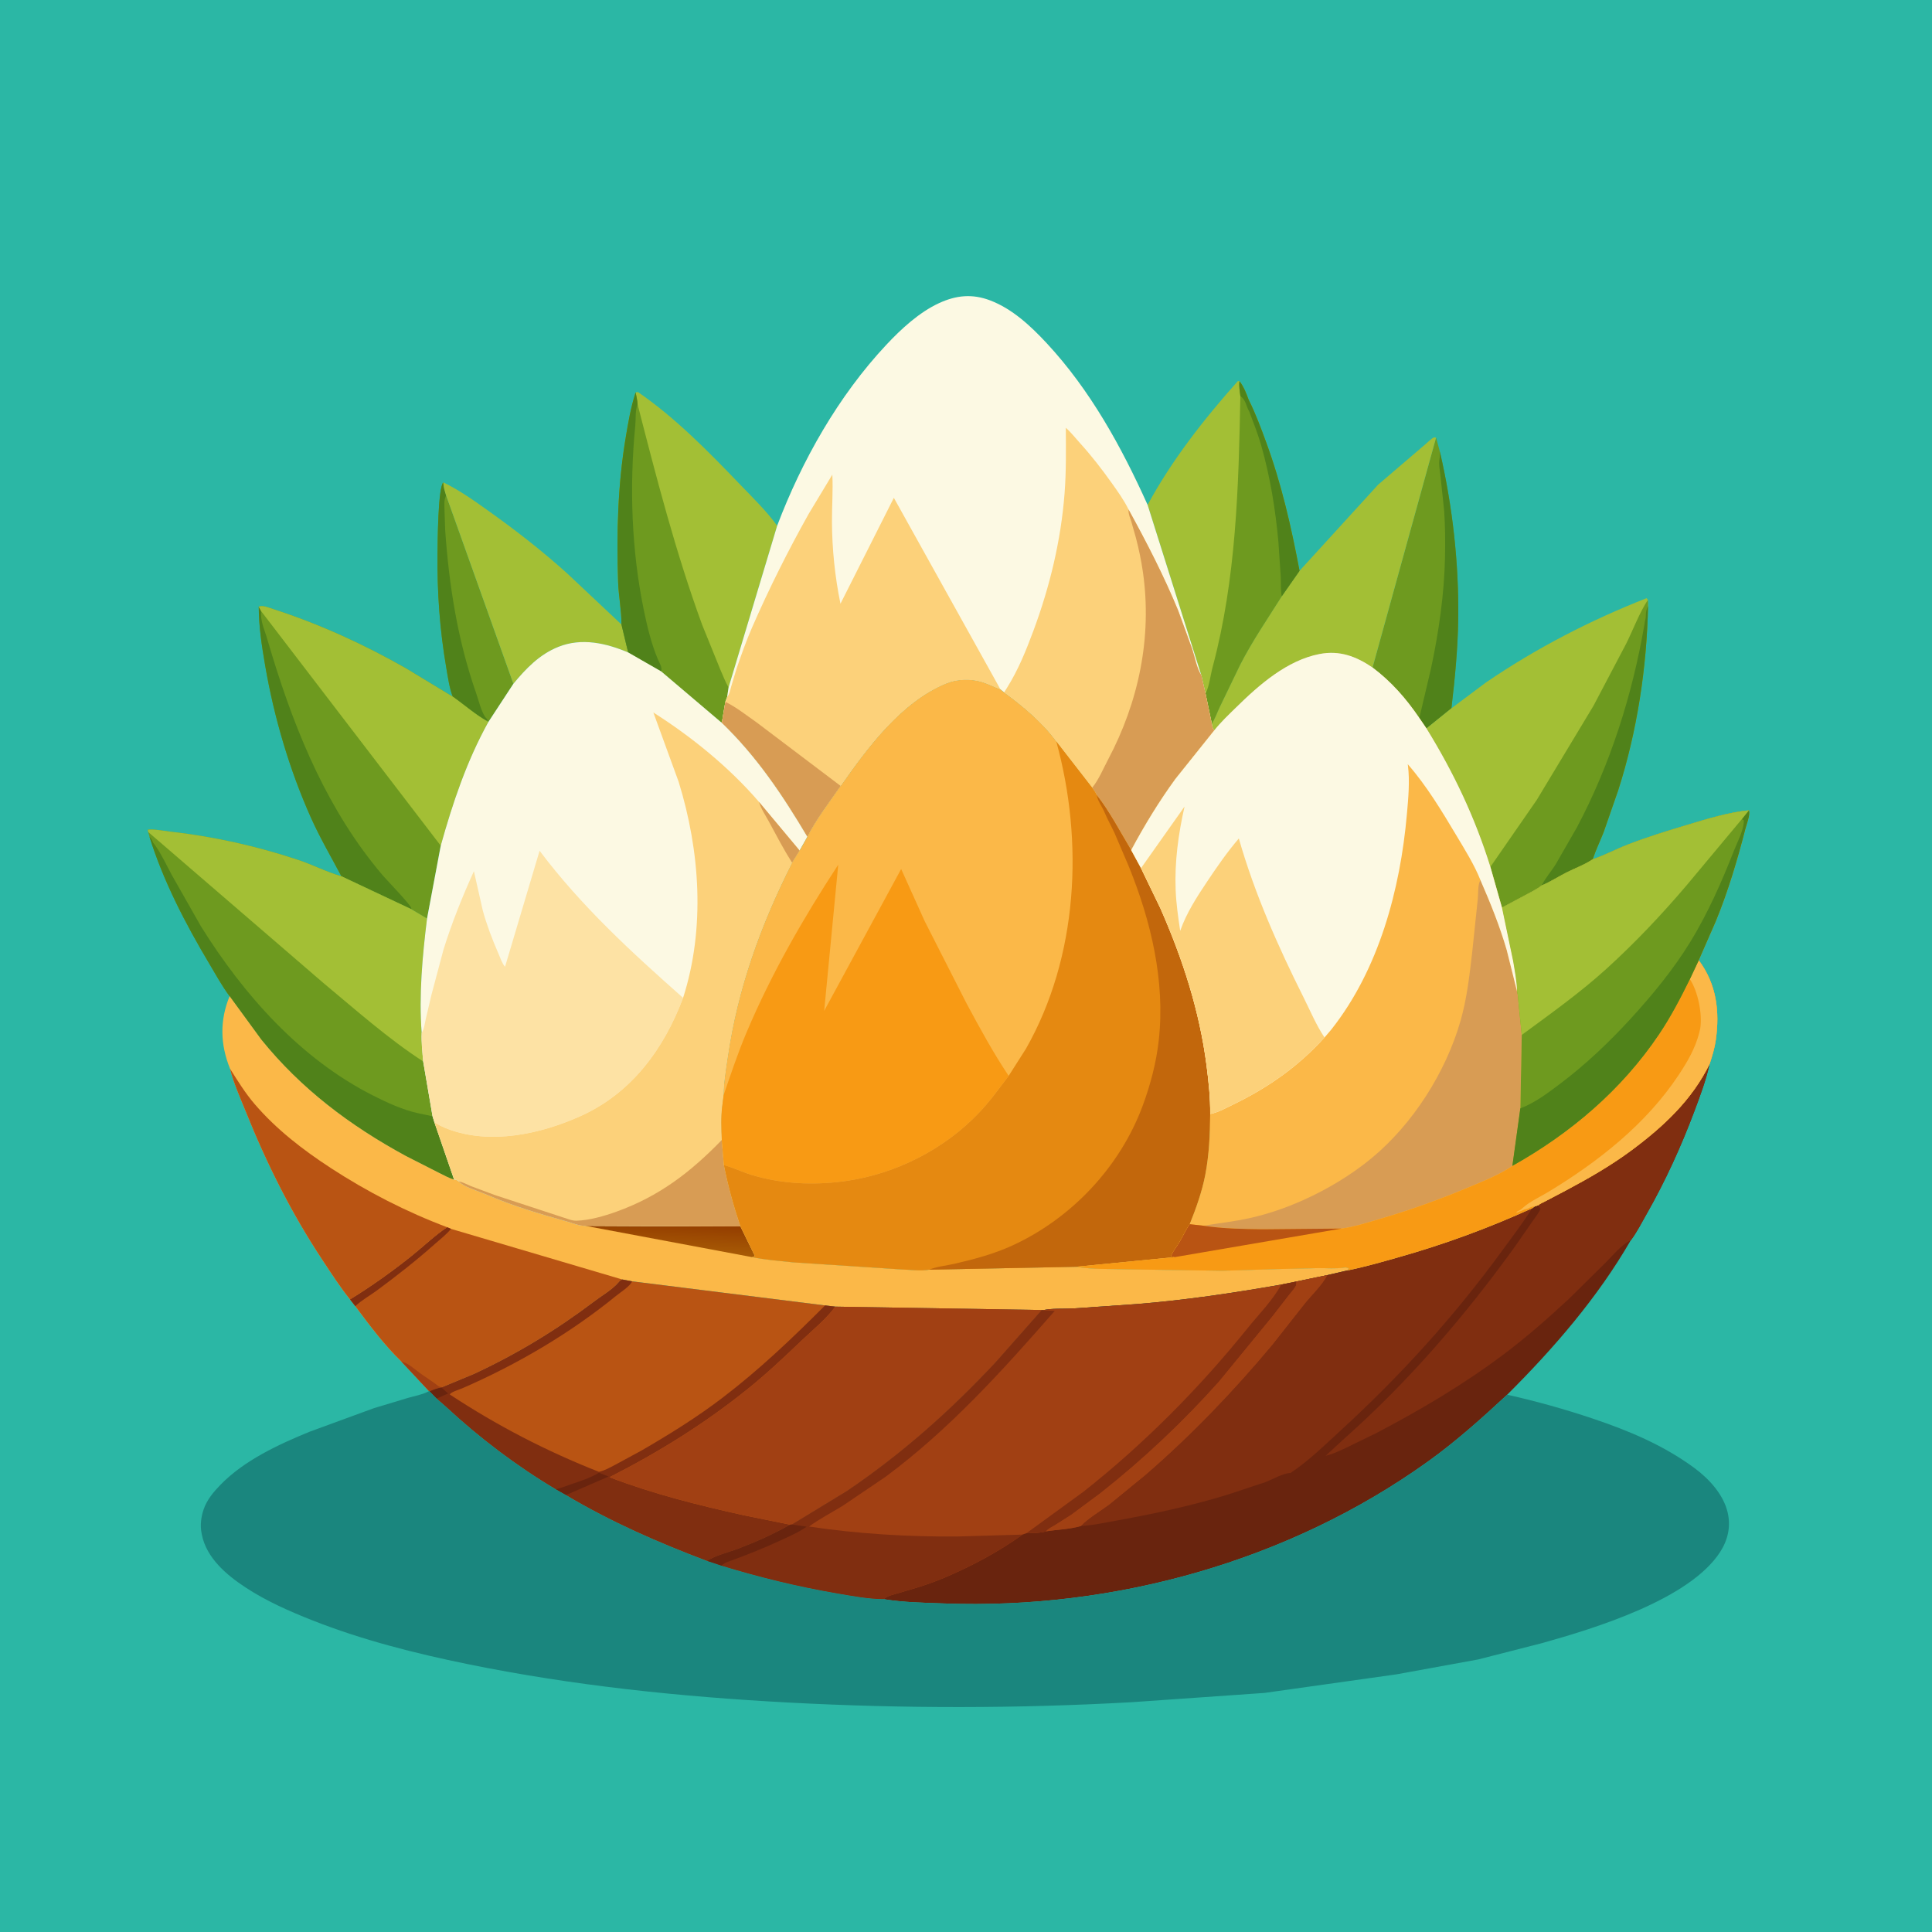
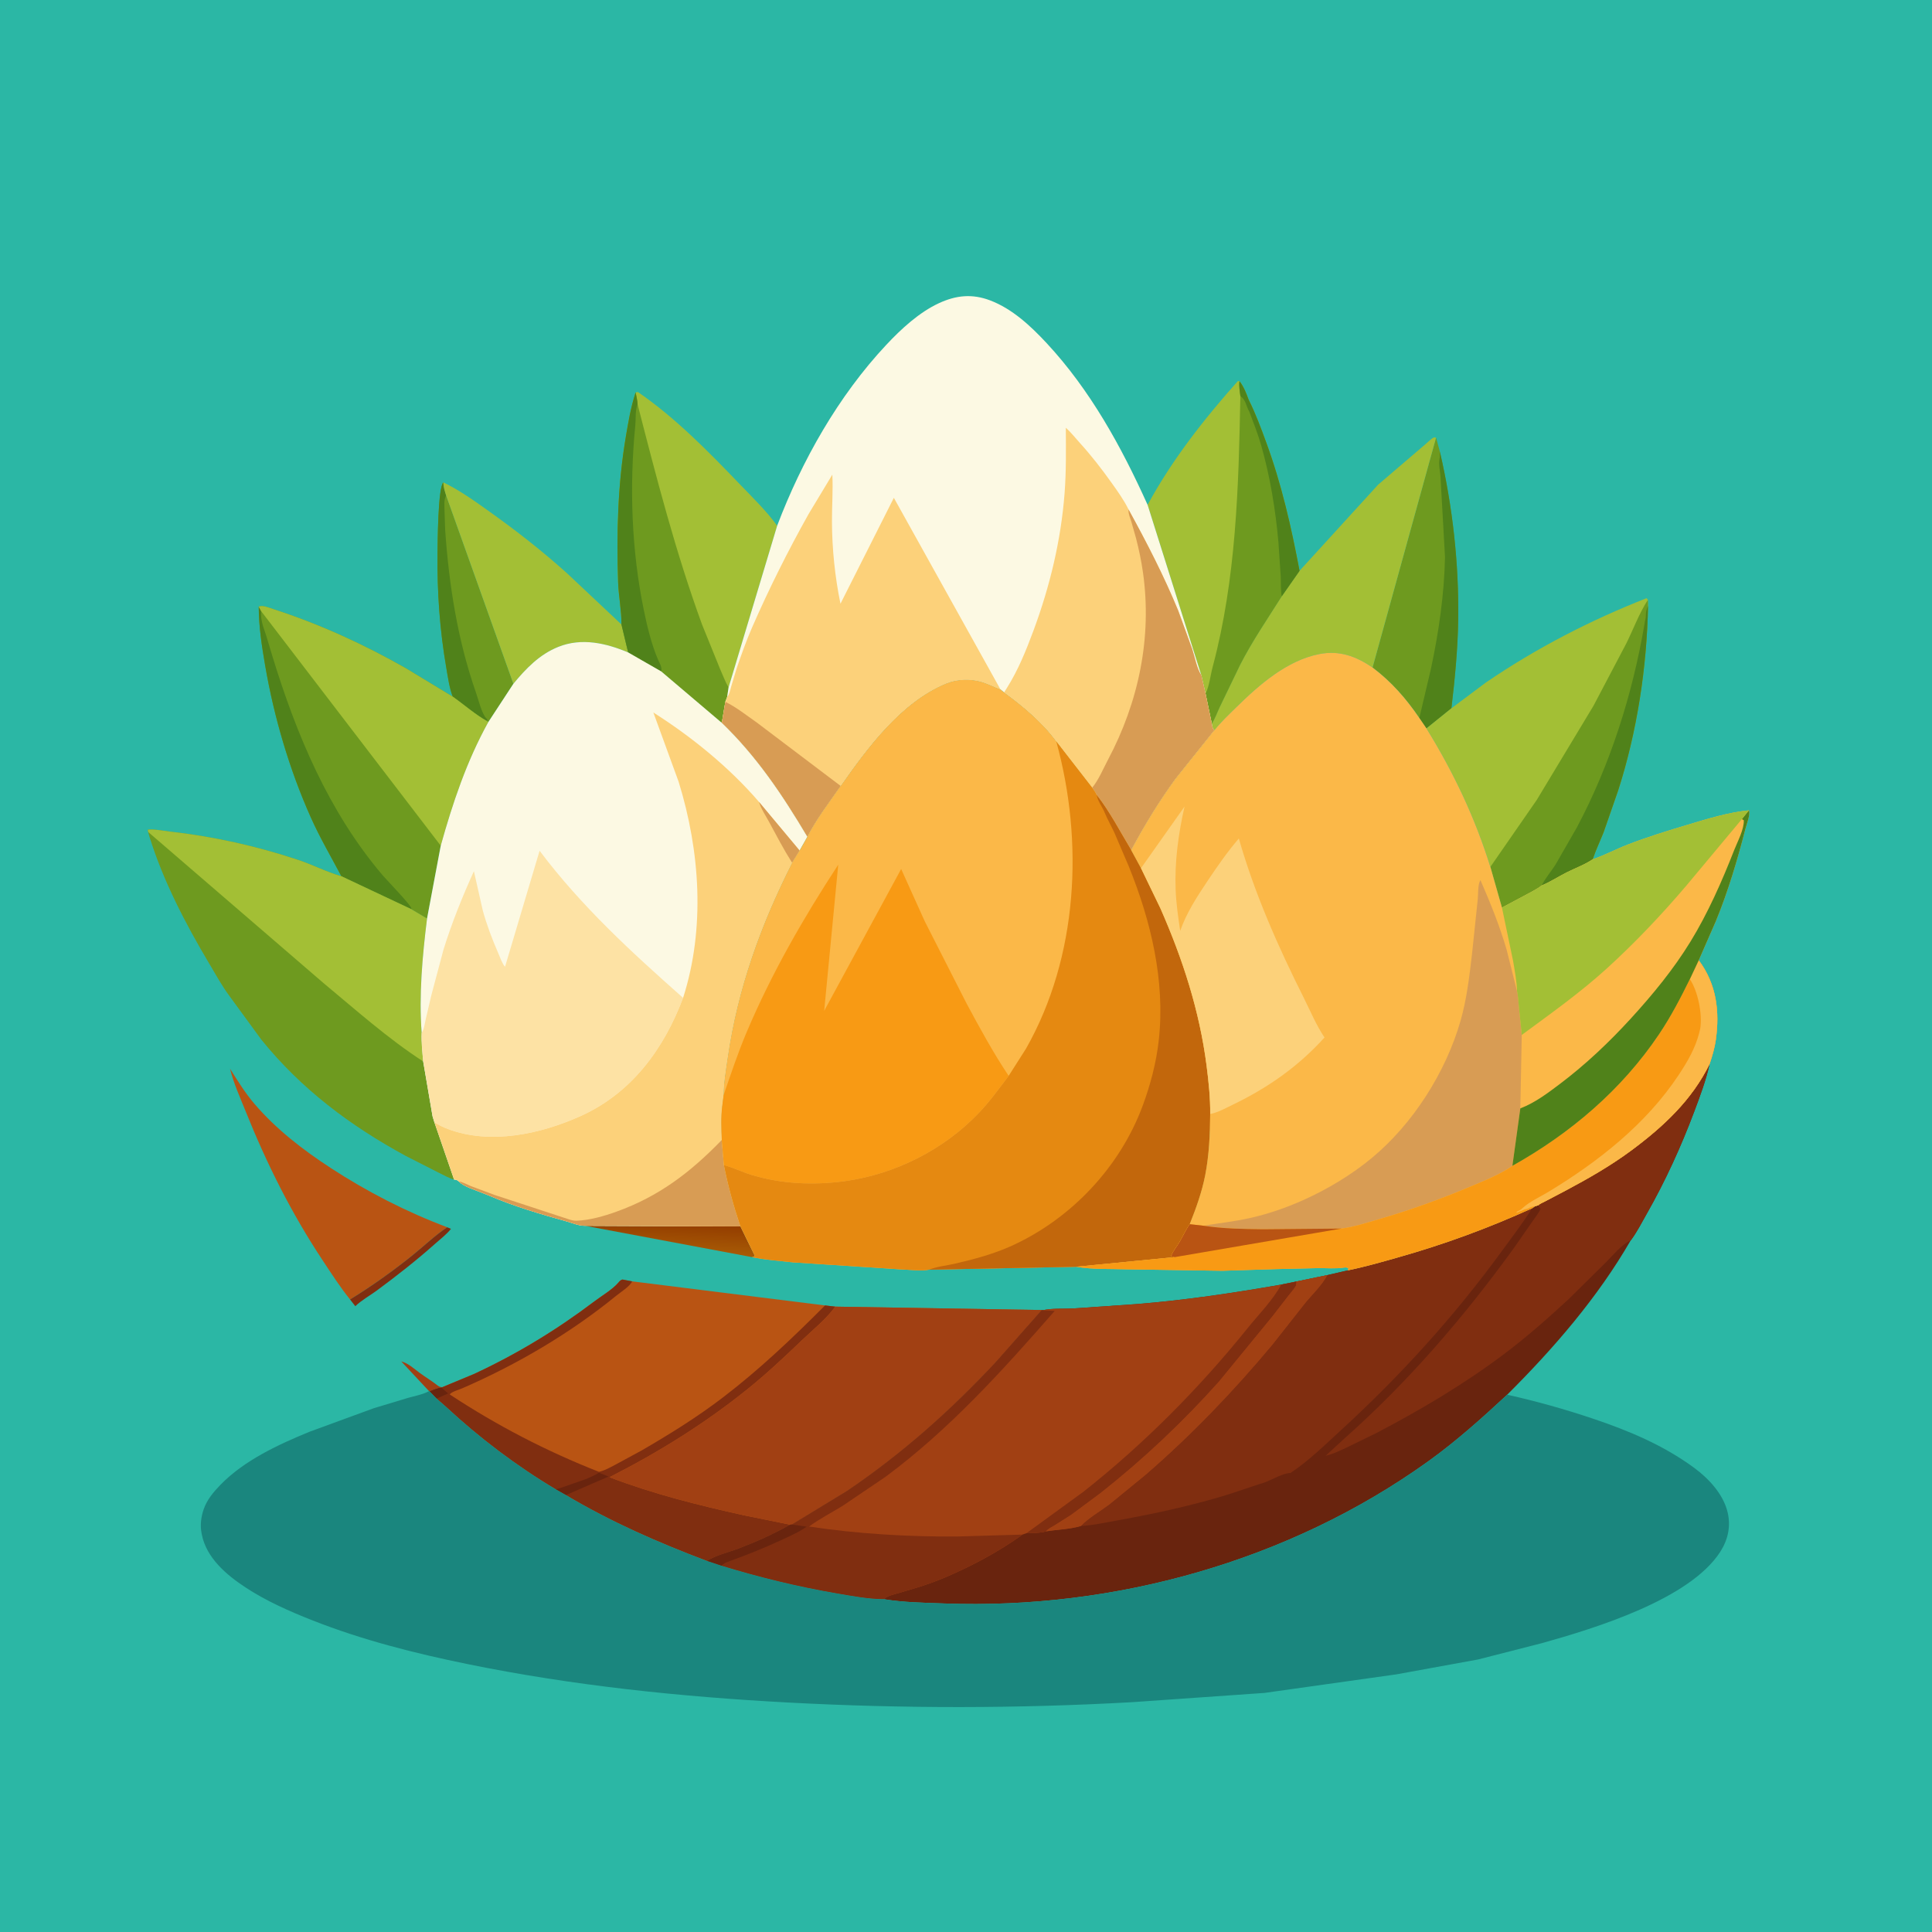
<svg xmlns="http://www.w3.org/2000/svg" version="1.1" style="display: block;" viewBox="0 0 2048 2048" width="1024" height="1024">
  <defs>
    <linearGradient id="Gradient1" gradientUnits="userSpaceOnUse" x1="719.247" y1="1299.17" x2="718.028" y2="1326.63">
      <stop class="stop0" offset="0" stop-opacity="1" stop-color="rgb(149,63,0)" />
      <stop class="stop1" offset="1" stop-opacity="1" stop-color="rgb(167,90,5)" />
    </linearGradient>
  </defs>
  <path transform="translate(0,0)" fill="rgb(43,183,165)" d="M -0 -0 L 2048 0 L 2048 2048 L -0 2048 L -0 -0 z" />
  <path transform="translate(0,0)" fill="rgb(110,154,31)" d="M 479.962 738.53 C 476.393 729.659 474.787 717.694 473.133 708.168 C 466.157 667.988 463.338 627.73 463.783 586.959 C 463.913 575.111 464.262 516.898 469.94 511.348 C 470.007 516.163 471.463 520.424 472.829 524.992 L 544.197 724.849 L 517.605 765.447 L 516.6 764.604 C 503.982 757.671 491.833 746.878 479.962 738.53 z" />
  <path transform="translate(0,0)" fill="rgb(80,130,26)" d="M 479.962 738.53 C 476.393 729.659 474.787 717.694 473.133 708.168 C 466.157 667.988 463.338 627.73 463.783 586.959 C 463.913 575.111 464.262 516.898 469.94 511.348 C 470.007 516.163 471.463 520.424 472.829 524.992 L 472.615 525.834 C 472.392 526.664 472.024 527.448 471.75 528.262 C 470.793 531.101 471.106 534.626 471.09 537.598 L 471.89 561.675 C 475.992 620.538 485.085 678.532 504.59 734.343 C 507.255 741.969 509.729 752.738 513.939 759.5 C 514.678 760.688 515.71 761.666 516.688 762.649 L 516.6 764.604 C 503.982 757.671 491.833 746.878 479.962 738.53 z" />
  <path transform="translate(0,0)" fill="rgb(110,154,31)" d="M 1522.29 463.933 L 1526.35 478.858 C 1539.78 536.72 1546.61 597.472 1545.75 656.904 C 1545.29 688.466 1542.23 719.515 1538.54 750.835 L 1512.09 772.144 L 1504.55 761.104 C 1490.5 740.441 1474.96 722.669 1454.97 707.61 L 1522.29 463.933 z" />
-   <path transform="translate(0,0)" fill="rgb(80,130,26)" d="M 1526.35 478.858 C 1539.78 536.72 1546.61 597.472 1545.75 656.904 C 1545.29 688.466 1542.23 719.515 1538.54 750.835 L 1512.09 772.144 L 1504.55 761.104 L 1516.79 709.229 C 1525.09 670.569 1530.98 630.086 1531.77 590.5 C 1532.09 574.232 1531.99 557.735 1530.87 541.5 L 1526.91 504 C 1526.26 498.06 1524.91 491.97 1525.99 486.027 C 1526.24 484.636 1526.21 485.255 1526.21 483.666 L 1526.35 478.858 z" />
+   <path transform="translate(0,0)" fill="rgb(80,130,26)" d="M 1526.35 478.858 C 1539.78 536.72 1546.61 597.472 1545.75 656.904 C 1545.29 688.466 1542.23 719.515 1538.54 750.835 L 1512.09 772.144 L 1504.55 761.104 L 1516.79 709.229 C 1525.09 670.569 1530.98 630.086 1531.77 590.5 L 1526.91 504 C 1526.26 498.06 1524.91 491.97 1525.99 486.027 C 1526.24 484.636 1526.21 485.255 1526.21 483.666 L 1526.35 478.858 z" />
  <path transform="translate(0,0)" fill="rgb(163,191,53)" d="M 469.94 511.348 C 486.973 519.481 503.802 531.581 519.13 542.52 C 547.708 562.912 575.015 584.229 601.127 607.751 L 658.779 661.977 L 665.884 691.62 C 642.255 681.644 616.539 675.794 591.838 685.705 C 571.908 693.703 557.57 708.614 544.197 724.849 L 472.829 524.992 C 471.463 520.424 470.007 516.163 469.94 511.348 z" />
  <path transform="translate(0,0)" fill="rgb(163,191,53)" d="M 1377.58 605.075 L 1460.88 513.775 L 1510.99 470.91 C 1513.01 469.285 1517.71 464.542 1519.87 463.807 C 1520.64 463.548 1521.48 463.891 1522.29 463.933 L 1454.97 707.61 C 1437.5 695.739 1420.05 689.156 1398.66 693.304 C 1364.36 699.958 1334.83 725.819 1310.65 749.587 C 1302.73 757.371 1294.17 765.386 1287.29 774.101 C 1284.97 771.752 1285.13 770.276 1284.53 767.083 C 1287.94 761.975 1290.26 755.202 1292.93 749.573 L 1314.47 704.945 C 1327.5 679.477 1343.49 656.212 1358.69 632.097 L 1377.58 605.075 z" />
  <path transform="translate(0,0)" fill="rgb(163,191,53)" d="M 1216.51 535.183 C 1242.35 487.446 1276.15 444.451 1312.15 404 L 1313.9 404.104 C 1318.37 409.757 1321.18 417.001 1323.63 423.731 C 1330.86 438.019 1336.55 453.478 1342.07 468.506 C 1358.56 513.362 1368.7 558.25 1377.58 605.075 L 1358.69 632.097 C 1343.49 656.212 1327.5 679.477 1314.47 704.945 L 1292.93 749.573 C 1290.26 755.202 1287.94 761.975 1284.53 767.083 L 1277.94 735.339 L 1273.45 715.802 L 1216.51 535.183 z" />
  <path transform="translate(0,0)" fill="rgb(110,154,31)" d="M 1313.9 404.104 C 1318.37 409.757 1321.18 417.001 1323.63 423.731 C 1330.86 438.019 1336.55 453.478 1342.07 468.506 C 1358.56 513.362 1368.7 558.25 1377.58 605.075 L 1358.69 632.097 C 1343.49 656.212 1327.5 679.477 1314.47 704.945 L 1292.93 749.573 C 1290.26 755.202 1287.94 761.975 1284.53 767.083 L 1277.94 735.339 C 1282.01 727 1283.08 715.919 1285.5 706.873 C 1310.43 613.53 1313.02 515.776 1314.83 419.762 C 1314.2 414.562 1313.24 409.332 1313.9 404.104 z" />
  <path transform="translate(0,0)" fill="rgb(80,130,26)" d="M 1313.9 404.104 C 1318.37 409.757 1321.18 417.001 1323.63 423.731 C 1330.86 438.019 1336.55 453.478 1342.07 468.506 C 1358.56 513.362 1368.7 558.25 1377.58 605.075 L 1358.69 632.097 C 1357.5 625.595 1357.93 618.129 1357.65 611.48 L 1355.21 574.973 C 1352.18 540.76 1346.35 504.872 1336.83 471.796 C 1333.38 459.782 1328.66 448.057 1324.33 436.333 C 1320.5 429.907 1321.26 424.782 1314.83 419.762 C 1314.2 414.562 1313.24 409.332 1313.9 404.104 z" />
  <path transform="translate(0,0)" fill="rgb(163,191,53)" d="M 673.79 415.977 L 676.172 415.522 C 716.018 442.897 750.942 478.662 784.29 513.37 C 797.729 527.357 812.427 541.565 823.82 557.285 L 772.313 728.695 L 770.784 738.93 L 768.886 743.973 L 765.736 762.803 C 765.453 765.085 765.772 764.121 764.77 765.954 L 700.877 711.719 L 665.884 691.62 L 658.779 661.977 C 658.928 647.202 655.746 632.128 655.243 617.267 C 653.516 566.307 654.787 514.568 663.206 464.206 C 665.954 447.772 668.608 431.875 673.79 415.977 z" />
  <path transform="translate(0,0)" fill="rgb(110,154,31)" d="M 658.779 661.977 C 658.928 647.202 655.746 632.128 655.243 617.267 C 653.516 566.307 654.787 514.568 663.206 464.206 C 665.954 447.772 668.608 431.875 673.79 415.977 C 674.529 420.06 675.691 424.414 675.861 428.546 C 696.095 507.358 716.302 585.762 744.29 662.269 L 763.263 709.033 C 766.195 715.559 768.68 722.54 772.313 728.695 L 770.784 738.93 L 768.886 743.973 L 765.736 762.803 C 765.453 765.085 765.772 764.121 764.77 765.954 L 700.877 711.719 L 665.884 691.62 L 658.779 661.977 z" />
  <path transform="translate(0,0)" fill="rgb(80,130,26)" d="M 658.779 661.977 C 658.928 647.202 655.746 632.128 655.243 617.267 C 653.516 566.307 654.787 514.568 663.206 464.206 C 665.954 447.772 668.608 431.875 673.79 415.977 C 674.529 420.06 675.691 424.414 675.861 428.546 C 673.157 435.608 674.168 443.642 673.432 451.106 C 667.081 515.556 669.376 583.301 682.5 646.874 C 686.105 664.337 690.495 682.725 697.5 699.159 C 699.186 703.115 702.204 707.366 700.877 711.719 L 665.884 691.62 L 658.779 661.977 z" />
  <path transform="translate(0,0)" fill="rgb(163,191,53)" d="M 1538.54 750.835 L 1575.07 723.528 C 1628.11 687.281 1685.69 657.535 1745.47 634.093 L 1746.82 635.878 L 1746.95 642.337 C 1745.82 707.29 1735.24 776.129 1715.28 837.996 L 1700.01 881.915 C 1696.22 891.585 1691.61 901.007 1688.36 910.869 C 1680.16 916.564 1669.67 920.277 1660.68 924.834 C 1651.84 929.317 1643.38 934.853 1634.23 938.667 C 1629.28 942.59 1623.14 945.448 1617.62 948.521 L 1592.13 962.095 L 1579.86 918.95 C 1563.42 866.312 1540.97 818.996 1512.09 772.144 L 1538.54 750.835 z" />
  <path transform="translate(0,0)" fill="rgb(110,154,31)" d="M 1579.86 918.95 L 1629.01 848 L 1689.17 748.15 L 1723.99 682 C 1731.41 666.952 1737.72 649.869 1746.82 635.878 L 1746.95 642.337 C 1745.82 707.29 1735.24 776.129 1715.28 837.996 L 1700.01 881.915 C 1696.22 891.585 1691.61 901.007 1688.36 910.869 C 1680.16 916.564 1669.67 920.277 1660.68 924.834 C 1651.84 929.317 1643.38 934.853 1634.23 938.667 C 1629.28 942.59 1623.14 945.448 1617.62 948.521 L 1592.13 962.095 L 1579.86 918.95 z" />
  <path transform="translate(0,0)" fill="rgb(80,130,26)" d="M 1634.23 938.667 C 1638.05 930.913 1644.23 923.888 1648.88 916.575 L 1671.5 877.213 C 1706.95 810.542 1730.43 736.334 1743.15 662.005 L 1743.69 658.5 C 1744.3 656.271 1744.59 655.234 1744.63 652.755 C 1744.7 648.485 1745.29 646.183 1746.95 642.337 C 1745.82 707.29 1735.24 776.129 1715.28 837.996 L 1700.01 881.915 C 1696.22 891.585 1691.61 901.007 1688.36 910.869 C 1680.16 916.564 1669.67 920.277 1660.68 924.834 C 1651.84 929.317 1643.38 934.853 1634.23 938.667 z" />
  <path transform="translate(0,0)" fill="rgb(110,154,31)" d="M 274.274 643.131 C 278.322 641.053 285.953 644.465 290.289 645.867 C 338.754 661.532 386.074 683.216 430.311 708.421 L 479.962 738.53 C 491.833 746.878 503.982 757.671 516.6 764.604 L 517.605 765.447 C 494.636 806.983 479.918 850.947 467.198 896.475 L 452.675 973.712 L 435.707 963.628 L 361.864 928.846 C 350.934 908.181 339.111 888.048 329.559 866.678 C 306.826 815.816 290.578 760.575 281.117 705.683 C 277.532 684.88 274.345 664.299 274.274 643.131 z" />
  <path transform="translate(0,0)" fill="rgb(80,130,26)" d="M 274.274 643.131 L 276.853 647.902 C 276.074 657.827 279.275 664.766 282.265 674 L 288.647 695.268 C 314.347 779.127 348.38 860.455 405.636 927.862 C 409.428 932.326 435.596 959.381 436.121 962.93 L 435.707 963.628 L 361.864 928.846 C 350.934 908.181 339.111 888.048 329.559 866.678 C 306.826 815.816 290.578 760.575 281.117 705.683 C 277.532 684.88 274.345 664.299 274.274 643.131 z" />
  <path transform="translate(0,0)" fill="rgb(163,191,53)" d="M 274.274 643.131 C 278.322 641.053 285.953 644.465 290.289 645.867 C 338.754 661.532 386.074 683.216 430.311 708.421 L 479.962 738.53 C 491.833 746.878 503.982 757.671 516.6 764.604 L 517.605 765.447 C 494.636 806.983 479.918 850.947 467.198 896.475 L 276.853 647.902 L 274.274 643.131 z" />
  <path transform="translate(0,0)" fill="rgb(110,154,31)" d="M 157.065 881.929 L 156.712 879.5 C 163.653 878.723 172.559 880.644 179.585 881.432 C 226.103 886.645 271.806 896.765 316.213 911.593 C 331.546 916.713 346.424 924.425 361.864 928.846 L 435.707 963.628 L 452.675 973.712 C 447.762 1013.29 443.934 1055.06 446.978 1094.91 C 446.554 1105.02 447.695 1115.12 448.597 1125.18 L 458.529 1183.3 L 460.487 1189.76 L 481.336 1250.34 C 476.099 1249.04 470.657 1245.81 465.779 1243.48 L 430.19 1225.37 C 371.25 1193.36 319.218 1154.34 276.879 1101.87 L 243.397 1056.04 C 235.315 1045.22 228.598 1032.88 221.683 1021.27 C 196.601 979.172 173.013 933.855 158.432 886.921 L 157.065 881.929 z" />
-   <path transform="translate(0,0)" fill="rgb(80,130,26)" d="M 158.432 886.921 L 159.053 887.598 C 161.005 889.771 161.248 891.015 162.5 893.51 L 164.405 896 C 171.169 905.493 176.492 917.119 182.041 927.403 L 213.036 982 C 258.3 1054.52 318.374 1122.38 395.587 1161.38 C 410.83 1169.08 427.139 1176.6 443.907 1180.23 L 458.529 1183.3 L 460.487 1189.76 L 481.336 1250.34 C 476.099 1249.04 470.657 1245.81 465.779 1243.48 L 430.19 1225.37 C 371.25 1193.36 319.218 1154.34 276.879 1101.87 L 243.397 1056.04 C 235.315 1045.22 228.598 1032.88 221.683 1021.27 C 196.601 979.172 173.013 933.855 158.432 886.921 z" />
  <path transform="translate(0,0)" fill="rgb(163,191,53)" d="M 157.065 881.929 L 156.712 879.5 C 163.653 878.723 172.559 880.644 179.585 881.432 C 226.103 886.645 271.806 896.765 316.213 911.593 C 331.546 916.713 346.424 924.425 361.864 928.846 L 435.707 963.628 L 452.675 973.712 C 447.762 1013.29 443.934 1055.06 446.978 1094.91 C 446.554 1105.02 447.695 1115.12 448.597 1125.18 C 411.297 1101.02 376.945 1070.34 342.796 1041.99 L 157.065 881.929 z" />
-   <path transform="translate(0,0)" fill="rgb(251,184,72)" d="M 243.397 1056.04 L 276.879 1101.87 C 319.218 1154.34 371.25 1193.36 430.19 1225.37 L 465.779 1243.48 C 470.657 1245.81 476.099 1249.04 481.336 1250.34 C 483.623 1250.83 484.508 1250.65 486.226 1252.33 C 491.745 1258.02 502.948 1261.09 510.377 1264.2 L 518.5 1267.41 C 544.578 1278.67 573.629 1287.2 601.005 1294.83 C 606.735 1296.43 614.122 1299.6 620.058 1299.35 L 784.903 1300.06 L 800.292 1331.5 L 797.239 1332.61 C 811.538 1335.56 826.262 1336.6 840.765 1338.15 L 955.238 1345.63 C 964.285 1345.9 976.116 1347.56 984.873 1345.91 L 1140.85 1342.82 C 1158.41 1345.84 1177.49 1344.93 1195.31 1345.53 L 1295.78 1347.06 L 1353.5 1345.27 L 1397.24 1344.25 C 1406.12 1344.17 1416.03 1345.09 1424.76 1343.68 C 1427.16 1343.29 1428.29 1343.88 1430.51 1344.75 L 1428.93 1344.86 L 1429.06 1346.57 L 1406.98 1351.68 L 1374.26 1358.46 L 1358.17 1361.74 C 1307.66 1370.59 1256.4 1378.24 1205.24 1382.35 L 1137.5 1387.03 C 1127.56 1387.58 1114.73 1386.64 1105.3 1388.95 L 1104.42 1388.69 L 886.619 1385.11 L 885.418 1385.08 L 874.59 1383.82 L 670.042 1358.27 L 659.769 1356.35 C 657.468 1357.15 656.969 1357.97 655.432 1359.74 C 648.93 1367.21 637.994 1373.52 630.048 1379.54 C 590.116 1409.77 547.798 1435.46 502.328 1456.55 L 468.734 1470.51 L 467.927 1470.8 C 463.506 1471.59 459.458 1473.13 455.323 1474.86 L 454.771 1474.63 L 425.357 1443.17 C 407.394 1425.86 391.547 1404.59 376.641 1384.63 L 371.08 1377.5 C 360.521 1364.4 351.341 1350.09 342.054 1336.07 C 308.936 1286.07 282.76 1233.72 260.441 1178.14 C 254.496 1163.33 247.642 1148.37 243.829 1132.85 C 233.429 1107.05 232.807 1081.71 243.397 1056.04 z" />
  <path transform="translate(0,0)" fill="url(#Gradient1)" d="M 620.058 1299.35 L 784.903 1300.06 L 800.292 1331.5 L 797.239 1332.61 L 620.058 1299.35 z" />
  <path transform="translate(0,0)" fill="rgb(185,84,19)" d="M 243.829 1132.85 C 251.988 1145.81 260.043 1158.85 270.048 1170.5 C 293.041 1197.28 321.183 1218.94 350.634 1238.15 C 389.236 1263.32 430.946 1284.73 474.098 1300.95 C 461.085 1309.55 449.081 1321.22 436.821 1331.04 C 415.897 1347.79 393.911 1363.48 371.08 1377.5 C 360.521 1364.4 351.341 1350.09 342.054 1336.07 C 308.936 1286.07 282.76 1233.72 260.441 1178.14 C 254.496 1163.33 247.642 1148.37 243.829 1132.85 z" />
-   <path transform="translate(0,0)" fill="rgb(185,84,19)" d="M 474.098 1300.95 L 478.041 1302.64 L 659.769 1356.35 C 657.468 1357.15 656.969 1357.97 655.432 1359.74 C 648.93 1367.21 637.994 1373.52 630.048 1379.54 C 590.116 1409.77 547.798 1435.46 502.328 1456.55 L 468.734 1470.51 L 467.927 1470.8 C 463.506 1471.59 459.458 1473.13 455.323 1474.86 L 454.771 1474.63 L 425.357 1443.17 C 407.394 1425.86 391.547 1404.59 376.641 1384.63 L 371.08 1377.5 C 393.911 1363.48 415.897 1347.79 436.821 1331.04 C 449.081 1321.22 461.085 1309.55 474.098 1300.95 z" />
  <path transform="translate(0,0)" fill="rgb(161,64,19)" d="M 425.357 1443.17 C 432.567 1444.94 438.879 1450.9 444.776 1455.24 C 450.791 1459.67 457.261 1463.54 463.137 1468.12 C 465.082 1469.63 466.187 1470.31 468.734 1470.51 L 467.927 1470.8 C 463.506 1471.59 459.458 1473.13 455.323 1474.86 L 454.771 1474.63 L 425.357 1443.17 z" />
  <path transform="translate(0,0)" fill="rgb(128,46,16)" d="M 474.098 1300.95 L 478.041 1302.64 C 473.19 1308.72 466.741 1313.53 460.951 1318.69 C 441.436 1336.09 420.634 1352.36 399.606 1367.88 C 392.272 1373.29 383.131 1378.34 376.641 1384.63 L 371.08 1377.5 C 393.911 1363.48 415.897 1347.79 436.821 1331.04 C 449.081 1321.22 461.085 1309.55 474.098 1300.95 z" />
  <path transform="translate(0,0)" fill="rgb(185,84,19)" d="M 468.734 1470.51 L 502.328 1456.55 C 547.798 1435.46 590.116 1409.77 630.048 1379.54 C 637.994 1373.52 648.93 1367.21 655.432 1359.74 C 656.969 1357.97 657.468 1357.15 659.769 1356.35 L 670.042 1358.27 L 874.59 1383.82 L 885.418 1385.08 L 886.619 1385.11 L 1104.42 1388.69 L 1055.55 1443.99 C 1007.61 1495.35 956.197 1541.06 897.943 1580.49 L 839.454 1616.11 L 837.615 1616.23 C 819.937 1626.34 801.841 1634.35 782.844 1641.62 C 772.114 1645.72 759.128 1648.53 749.486 1654.71 C 697.342 1634.98 647.914 1613.42 599.905 1584.85 L 589.061 1578.7 C 547.712 1554.09 507.841 1523.9 472.625 1491.14 L 462.839 1482.57 L 455.323 1474.86 C 459.458 1473.13 463.506 1471.59 467.927 1470.8 L 468.734 1470.51 z" />
  <path transform="translate(0,0)" fill="rgb(128,46,16)" d="M 468.734 1470.51 L 502.328 1456.55 C 547.798 1435.46 590.116 1409.77 630.048 1379.54 C 637.994 1373.52 648.93 1367.21 655.432 1359.74 C 656.969 1357.97 657.468 1357.15 659.769 1356.35 L 670.042 1358.27 C 667.965 1363.47 657.684 1369.9 653.234 1373.53 C 604.241 1413.5 547.788 1446.57 489.854 1471.73 C 486.487 1473.19 478.363 1475.41 476.731 1478.15 C 526.606 1511.05 579.307 1538.36 634.933 1560.21 C 640.925 1558.9 646.632 1555.57 652.059 1552.79 L 680.105 1537.58 C 709.593 1520.49 738.596 1502.49 765.735 1481.8 C 804.946 1451.91 839.845 1418.64 874.59 1383.82 L 885.418 1385.08 C 876.005 1398.13 861.477 1409.79 849.786 1420.98 C 831.36 1438.63 812.87 1456.02 793 1472.06 C 747.333 1508.91 698.299 1539.4 646.109 1565.91 C 691.945 1583.49 740.961 1595.78 788.838 1606.33 L 837.615 1616.23 C 819.937 1626.34 801.841 1634.35 782.844 1641.62 C 772.114 1645.72 759.128 1648.53 749.486 1654.71 C 697.342 1634.98 647.914 1613.42 599.905 1584.85 L 589.061 1578.7 C 547.712 1554.09 507.841 1523.9 472.625 1491.14 L 462.839 1482.57 L 455.323 1474.86 C 459.458 1473.13 463.506 1471.59 467.927 1470.8 L 468.734 1470.51 z" />
  <path transform="translate(0,0)" fill="rgb(105,36,14)" d="M 455.323 1474.86 C 459.458 1473.13 463.506 1471.59 467.927 1470.8 L 474.993 1477.13 L 462.839 1482.57 L 455.323 1474.86 z" />
  <path transform="translate(0,0)" fill="rgb(105,36,14)" d="M 634.933 1561.11 L 645.143 1565.21 L 599.905 1584.85 L 589.061 1578.7 C 594.699 1577.42 600.204 1575.11 605.692 1573.26 C 615.459 1569.96 626.143 1566.52 634.933 1561.11 z" />
  <path transform="translate(0,0)" fill="rgb(161,64,19)" d="M 885.418 1385.08 L 886.619 1385.11 L 1104.42 1388.69 L 1055.55 1443.99 C 1007.61 1495.35 956.197 1541.06 897.943 1580.49 L 839.454 1616.11 L 837.615 1616.23 L 788.838 1606.33 C 740.961 1595.78 691.945 1583.49 646.109 1565.91 C 698.299 1539.4 747.333 1508.91 793 1472.06 C 812.87 1456.02 831.36 1438.63 849.786 1420.98 C 861.477 1409.79 876.005 1398.13 885.418 1385.08 z" />
  <path transform="translate(0,0)" fill="rgb(252,249,227)" d="M 823.82 557.285 C 850.106 488.029 888.733 419.728 939.5 365.534 C 955.242 348.729 974.303 331.108 995.324 321.376 C 1013.6 312.916 1030.68 311.228 1049.72 318.482 C 1073.14 327.408 1092.66 345.636 1109.5 363.754 C 1155.81 413.578 1188.72 473.558 1216.51 535.183 L 1273.45 715.802 L 1277.94 735.339 L 1284.53 767.083 C 1285.13 770.276 1284.97 771.752 1287.29 774.101 L 1246.01 825.704 C 1228.56 849.686 1213.1 875.061 1199.11 901.188 C 1187.23 881.51 1176.73 860.982 1162.56 842.769 C 1161.4 839.94 1159.51 837.499 1157.79 834.993 L 1119.68 785.907 C 1105.49 766.305 1083.86 748.115 1064.35 734.026 L 1060.61 730.938 C 1054.07 728.512 1047.88 725.172 1041.21 723.106 C 1028.96 719.308 1014.53 719.785 1002.75 724.658 C 955.296 744.279 919.75 792.322 891.16 833.16 C 878.901 850.982 865.696 867.78 855.824 887.149 C 829.399 842.731 802.184 801.932 764.77 765.954 C 765.772 764.121 765.453 765.085 765.736 762.803 L 768.886 743.973 L 770.784 738.93 L 772.313 728.695 L 823.82 557.285 z" />
  <path transform="translate(0,0)" fill="rgb(252,209,122)" d="M 1064.35 734.026 L 1067.33 729.303 C 1079.3 710.384 1087.83 689.203 1095.59 668.277 C 1112.95 621.478 1124.66 572.764 1128.5 522.907 C 1130.28 499.735 1129.95 476.624 1129.81 453.41 C 1135.22 458.235 1140 464.369 1144.89 469.749 C 1156.95 483.034 1168.02 497.331 1178.42 511.945 C 1184.89 521.037 1191.36 529.999 1196.3 540.054 C 1215.51 575.001 1233.81 610.463 1248.99 647.383 L 1263.82 688.134 C 1266.59 696.495 1268.67 708.625 1273.45 715.802 L 1277.94 735.339 L 1284.53 767.083 C 1285.13 770.276 1284.97 771.752 1287.29 774.101 L 1246.01 825.704 C 1228.56 849.686 1213.1 875.061 1199.11 901.188 C 1187.23 881.51 1176.73 860.982 1162.56 842.769 C 1161.4 839.94 1159.51 837.499 1157.79 834.993 L 1119.68 785.907 C 1105.49 766.305 1083.86 748.115 1064.35 734.026 z" />
  <path transform="translate(0,0)" fill="rgb(216,156,84)" d="M 1196.3 540.054 C 1215.51 575.001 1233.81 610.463 1248.99 647.383 L 1263.82 688.134 C 1266.59 696.495 1268.67 708.625 1273.45 715.802 L 1277.94 735.339 L 1284.53 767.083 C 1285.13 770.276 1284.97 771.752 1287.29 774.101 L 1246.01 825.704 C 1228.56 849.686 1213.1 875.061 1199.11 901.188 C 1187.23 881.51 1176.73 860.982 1162.56 842.769 C 1161.4 839.94 1159.51 837.499 1157.79 834.993 C 1164.64 826.645 1169.45 814.889 1174.55 805.285 C 1207 744.158 1221.39 675.62 1211.58 606.744 C 1209.83 594.507 1207.37 582.625 1204.27 570.668 L 1199.24 552.895 C 1198.15 549.294 1196.37 545.672 1196.29 541.866 L 1196.3 540.054 z" />
  <path transform="translate(0,0)" fill="rgb(252,209,122)" d="M 770.784 738.93 C 773.316 735.833 773.965 731.825 775.003 728.047 L 780.67 709.208 C 785.716 694.389 791.002 679.42 797.267 665.073 C 815.119 624.192 835.332 583.826 857.136 544.906 L 882.304 503.157 C 883.165 519.594 881.828 536.538 881.906 553.047 C 882.043 582.107 885.082 611.496 890.93 639.976 L 947.518 527.703 L 1060.61 730.938 C 1054.07 728.512 1047.88 725.172 1041.21 723.106 C 1028.96 719.308 1014.53 719.785 1002.75 724.658 C 955.296 744.279 919.75 792.322 891.16 833.16 C 878.901 850.982 865.696 867.78 855.824 887.149 C 829.399 842.731 802.184 801.932 764.77 765.954 C 765.772 764.121 765.453 765.085 765.736 762.803 L 768.886 743.973 L 770.784 738.93 z" />
  <path transform="translate(0,0)" fill="rgb(216,156,84)" d="M 768.886 743.973 C 780.501 749.573 791.403 758.41 802.037 765.768 L 891.16 833.16 C 878.901 850.982 865.696 867.78 855.824 887.149 C 829.399 842.731 802.184 801.932 764.77 765.954 C 765.772 764.121 765.453 765.085 765.736 762.803 L 768.886 743.973 z" />
  <path transform="translate(0,0)" fill="rgb(252,249,227)" d="M 544.197 724.849 C 557.57 708.614 571.908 693.703 591.838 685.705 C 616.539 675.794 642.255 681.644 665.884 691.62 L 700.877 711.719 L 764.77 765.954 C 802.184 801.932 829.399 842.731 855.824 887.149 L 847.638 901.634 L 839.669 914.564 C 806.427 980.177 781.949 1047.86 771.4 1120.9 C 769.466 1134.29 767.121 1147.49 767.004 1161.08 L 765.658 1171.96 C 764.086 1183.67 764.679 1196.62 765.107 1208.44 L 767.374 1235.04 C 771.877 1257.59 777.61 1278.29 784.903 1300.06 L 620.058 1299.35 C 614.122 1299.6 606.735 1296.43 601.005 1294.83 C 573.629 1287.2 544.578 1278.67 518.5 1267.41 L 510.377 1264.2 C 502.948 1261.09 491.745 1258.02 486.226 1252.33 C 484.508 1250.65 483.623 1250.83 481.336 1250.34 L 460.487 1189.76 L 458.529 1183.3 L 448.597 1125.18 C 447.695 1115.12 446.554 1105.02 446.978 1094.91 C 443.934 1055.06 447.762 1013.29 452.675 973.712 L 467.198 896.475 C 479.918 850.947 494.636 806.983 517.605 765.447 L 544.197 724.849 z" />
  <path transform="translate(0,0)" fill="rgb(253,226,164)" d="M 446.978 1094.91 C 449.669 1090.69 450.208 1085.21 451.307 1080.36 L 457.236 1054.98 L 470.079 1006.79 C 478.832 978.439 490.138 950.517 502.354 923.506 L 511.724 964.98 C 516.006 980.639 521.827 995.885 528.322 1010.75 C 530.081 1014.78 532.374 1021.63 535.368 1024.79 L 571.99 901.839 C 616.235 960.64 669.214 1009.21 724.101 1057.78 C 703.678 1111.95 669.586 1158.68 615.406 1183.09 C 572.965 1202.21 519.836 1213.72 474.899 1196.84 C 469.747 1194.91 465.204 1192.57 460.487 1189.76 L 458.529 1183.3 L 448.597 1125.18 C 447.695 1115.12 446.554 1105.02 446.978 1094.91 z" />
  <path transform="translate(0,0)" fill="rgb(252,209,122)" d="M 724.101 1057.78 C 747.765 984.025 742.109 902.203 719.395 828.742 L 692.594 755.282 C 733.085 780.933 773.241 813.608 804.531 850.029 L 847.638 901.634 L 839.669 914.564 C 806.427 980.177 781.949 1047.86 771.4 1120.9 C 769.466 1134.29 767.121 1147.49 767.004 1161.08 L 765.658 1171.96 C 764.086 1183.67 764.679 1196.62 765.107 1208.44 L 767.374 1235.04 C 771.877 1257.59 777.61 1278.29 784.903 1300.06 L 620.058 1299.35 C 614.122 1299.6 606.735 1296.43 601.005 1294.83 C 573.629 1287.2 544.578 1278.67 518.5 1267.41 L 510.377 1264.2 C 502.948 1261.09 491.745 1258.02 486.226 1252.33 C 484.508 1250.65 483.623 1250.83 481.336 1250.34 L 460.487 1189.76 C 465.204 1192.57 469.747 1194.91 474.899 1196.84 C 519.836 1213.72 572.965 1202.21 615.406 1183.09 C 669.586 1158.68 703.678 1111.95 724.101 1057.78 z" />
  <path transform="translate(0,0)" fill="rgb(216,156,84)" d="M 804.531 850.029 L 847.638 901.634 L 839.669 914.564 C 830.812 900.582 823.056 885.713 815.188 871.148 C 811.483 864.289 806.783 857.501 804.531 850.029 z" />
  <path transform="translate(0,0)" fill="rgb(216,156,84)" d="M 765.107 1208.44 L 767.374 1235.04 C 771.877 1257.59 777.61 1278.29 784.903 1300.06 L 620.058 1299.35 C 614.122 1299.6 606.735 1296.43 601.005 1294.83 C 573.629 1287.2 544.578 1278.67 518.5 1267.41 L 510.377 1264.2 C 502.948 1261.09 491.745 1258.02 486.226 1252.33 C 490.67 1253.03 494.813 1255.53 498.969 1257.23 L 524 1266.6 L 601.995 1292.2 C 605.036 1293.19 607.798 1294.09 611.051 1294 C 624.795 1293.62 640.53 1289.07 653.432 1284.43 C 698.647 1268.17 731.881 1242.73 765.107 1208.44 z" />
  <path transform="translate(0,0)" fill="rgb(105,36,14)" d="M 1812.27 1127.81 C 1808.42 1145.27 1802.08 1162.02 1795.8 1178.72 C 1781.94 1215.59 1765.32 1251.98 1745.86 1286.23 C 1740.49 1295.69 1735.24 1306.06 1728.75 1314.75 L 1728.62 1314.83 C 1693.83 1375.22 1646.94 1429.4 1597.7 1478.43 C 1570.83 1503.35 1543.74 1527.71 1513.93 1549.11 C 1366.84 1654.72 1181.43 1706.45 1001.01 1699.76 C 980.109 1698.99 957.231 1698.66 936.685 1695.19 C 920.991 1695.2 903.878 1691.96 888.443 1689.33 C 846.353 1682.19 805.502 1672.18 764.669 1659.73 L 749.486 1654.71 C 759.128 1648.53 772.114 1645.72 782.844 1641.62 C 801.841 1634.35 819.937 1626.34 837.615 1616.23 L 839.454 1616.11 L 897.943 1580.49 C 956.197 1541.06 1007.61 1495.35 1055.55 1443.99 L 1104.42 1388.69 L 1105.3 1388.95 C 1114.73 1386.64 1127.56 1387.58 1137.5 1387.03 L 1205.24 1382.35 C 1256.4 1378.24 1307.66 1370.59 1358.17 1361.74 L 1374.26 1358.46 L 1406.98 1351.68 L 1429.06 1346.57 C 1446.71 1342.96 1464.27 1337.91 1481.6 1333.01 C 1530.95 1319.08 1577.49 1301.99 1624.19 1280.8 L 1627.14 1278.69 L 1630.87 1277.56 C 1631.37 1276.5 1636.45 1274.27 1637.71 1273.6 L 1659.78 1262 C 1683.67 1249.3 1707.66 1235.56 1729.4 1219.41 C 1763.17 1194.35 1793.59 1166.08 1812.27 1127.81 z" />
  <path transform="translate(0,0)" fill="rgb(128,46,16)" d="M 1812.27 1127.81 C 1808.42 1145.27 1802.08 1162.02 1795.8 1178.72 C 1781.94 1215.59 1765.32 1251.98 1745.86 1286.23 C 1740.49 1295.69 1735.24 1306.06 1728.75 1314.75 L 1728.62 1314.83 C 1718.71 1319.49 1710 1330.45 1702.24 1338.22 L 1663.02 1376.95 C 1640.88 1397.44 1618.33 1417.36 1594.19 1435.5 C 1551.66 1467.45 1506.84 1493.94 1459.84 1518.66 L 1426 1535.18 C 1419.25 1538.22 1412.47 1541.62 1405.21 1543.17 L 1425.59 1524.45 C 1493.15 1464.42 1552.29 1395.63 1605.17 1322.46 L 1624.57 1294.55 C 1627.34 1290.46 1631.07 1286.06 1632.98 1281.5 L 1630.87 1277.56 C 1631.37 1276.5 1636.45 1274.27 1637.71 1273.6 L 1659.78 1262 C 1683.67 1249.3 1707.66 1235.56 1729.4 1219.41 C 1763.17 1194.35 1793.59 1166.08 1812.27 1127.81 z" />
  <path transform="translate(0,0)" fill="rgb(128,46,16)" d="M 1624.19 1280.8 C 1614 1296.84 1601.85 1312.76 1590.59 1328.15 C 1540.48 1396.65 1483.84 1458.95 1421.28 1516.26 C 1404.03 1532.07 1387.42 1548.42 1367.97 1561.44 C 1360.14 1561.51 1348.66 1568.47 1341.05 1571.23 L 1301.01 1584.5 C 1263.29 1596.04 1223.57 1604.7 1184.76 1611.64 C 1172.07 1613.91 1158.63 1616.96 1145.77 1617.59 C 1153.85 1609.09 1166.42 1601.93 1175.87 1594.82 L 1214.33 1563.37 C 1262.8 1521.43 1307.69 1474.65 1348.76 1425.43 L 1382.53 1382.57 C 1390.1 1372.96 1401.55 1362.45 1406.98 1351.68 L 1429.06 1346.57 C 1446.71 1342.96 1464.27 1337.91 1481.6 1333.01 C 1530.95 1319.08 1577.49 1301.99 1624.19 1280.8 z" />
  <path transform="translate(0,0)" fill="rgb(161,64,19)" d="M 1374.26 1358.46 L 1406.98 1351.68 C 1401.55 1362.45 1390.1 1372.96 1382.53 1382.57 L 1348.76 1425.43 C 1307.69 1474.65 1262.8 1521.43 1214.33 1563.37 L 1175.87 1594.82 C 1166.42 1601.93 1153.85 1609.09 1145.77 1617.59 C 1133.72 1621.18 1121.26 1621.27 1108.89 1623.26 C 1103.64 1625.13 1093.95 1625.17 1088.18 1625.2 L 1083.88 1626.73 C 1058.72 1644.82 1030.02 1660.15 1001.52 1672.23 C 992.13 1676.22 982.425 1679.71 972.679 1682.72 L 952 1688.87 C 946.408 1690.48 941.287 1691.37 936.685 1695.19 C 920.991 1695.2 903.878 1691.96 888.443 1689.33 C 846.353 1682.19 805.502 1672.18 764.669 1659.73 L 749.486 1654.71 C 759.128 1648.53 772.114 1645.72 782.844 1641.62 C 801.841 1634.35 819.937 1626.34 837.615 1616.23 L 839.454 1616.11 L 897.943 1580.49 C 956.197 1541.06 1007.61 1495.35 1055.55 1443.99 L 1104.42 1388.69 L 1105.3 1388.95 C 1114.73 1386.64 1127.56 1387.58 1137.5 1387.03 L 1205.24 1382.35 C 1256.4 1378.24 1307.66 1370.59 1358.17 1361.74 L 1374.26 1358.46 z" />
  <path transform="translate(0,0)" fill="rgb(128,46,16)" d="M 1358.17 1361.74 L 1374.26 1358.46 C 1374.13 1359.55 1374.17 1362.05 1373.73 1362.94 C 1372.15 1366.18 1368.54 1369.93 1366.33 1372.85 L 1348.41 1395.95 L 1292.43 1464.28 C 1254.36 1507.01 1211.65 1547.23 1166.7 1582.68 L 1135.63 1605.74 L 1118.29 1616.73 C 1115.24 1618.59 1111.11 1620.47 1108.89 1623.26 C 1103.64 1625.13 1093.95 1625.17 1088.18 1625.2 L 1148.48 1581.31 C 1212.87 1530.48 1271.5 1471.32 1322.91 1407.45 C 1334.6 1392.93 1349.33 1378.17 1358.17 1361.74 z" />
  <path transform="translate(0,0)" fill="rgb(161,64,19)" d="M 1374.26 1358.46 L 1406.98 1351.68 C 1401.55 1362.45 1390.1 1372.96 1382.53 1382.57 L 1348.76 1425.43 C 1307.69 1474.65 1262.8 1521.43 1214.33 1563.37 L 1175.87 1594.82 C 1166.42 1601.93 1153.85 1609.09 1145.77 1617.59 C 1133.72 1621.18 1121.26 1621.27 1108.89 1623.26 C 1111.11 1620.47 1115.24 1618.59 1118.29 1616.73 L 1135.63 1605.74 L 1166.7 1582.68 C 1211.65 1547.23 1254.36 1507.01 1292.43 1464.28 L 1348.41 1395.95 L 1366.33 1372.85 C 1368.54 1369.93 1372.15 1366.18 1373.73 1362.94 C 1374.17 1362.05 1374.13 1359.55 1374.26 1358.46 z" />
  <path transform="translate(0,0)" fill="rgb(128,46,16)" d="M 1104.42 1388.69 L 1105.3 1388.95 L 1118.09 1389.57 C 1062.56 1452.95 1006.63 1515.13 938.559 1565.57 L 893.15 1596.31 C 881.48 1603.43 868.561 1610.18 857.576 1618.19 C 909.219 1625.98 962.883 1629.15 1015.13 1628.74 L 1083.88 1626.73 C 1058.72 1644.82 1030.02 1660.15 1001.52 1672.23 C 992.13 1676.22 982.425 1679.71 972.679 1682.72 L 952 1688.87 C 946.408 1690.48 941.287 1691.37 936.685 1695.19 C 920.991 1695.2 903.878 1691.96 888.443 1689.33 C 846.353 1682.19 805.502 1672.18 764.669 1659.73 L 749.486 1654.71 C 759.128 1648.53 772.114 1645.72 782.844 1641.62 C 801.841 1634.35 819.937 1626.34 837.615 1616.23 L 839.454 1616.11 L 897.943 1580.49 C 956.197 1541.06 1007.61 1495.35 1055.55 1443.99 L 1104.42 1388.69 z" />
  <path transform="translate(0,0)" fill="rgb(105,36,14)" d="M 839.454 1616.11 L 855.169 1618.29 C 847.081 1624.09 837.266 1628.3 828.256 1632.51 C 809.763 1641.13 790.667 1648.72 771.456 1655.59 C 768.557 1656.62 766.946 1657.65 764.669 1659.73 L 749.486 1654.71 C 759.128 1648.53 772.114 1645.72 782.844 1641.62 C 801.841 1634.35 819.937 1626.34 837.615 1616.23 L 839.454 1616.11 z" />
  <path transform="translate(0,0)" fill="rgb(251,184,72)" d="M 891.16 833.16 C 919.75 792.322 955.296 744.279 1002.75 724.658 C 1014.53 719.785 1028.96 719.308 1041.21 723.106 C 1047.88 725.172 1054.07 728.512 1060.61 730.938 L 1064.35 734.026 C 1083.86 748.115 1105.49 766.305 1119.68 785.907 L 1157.79 834.993 C 1159.51 837.499 1161.4 839.94 1162.56 842.769 C 1176.73 860.982 1187.23 881.51 1199.11 901.188 L 1209.51 920.282 L 1230.04 962.75 C 1253.68 1016.42 1271.61 1071.53 1279.06 1129.84 C 1281.18 1146.44 1283.07 1164.12 1282.86 1180.88 C 1282.65 1202.59 1281.74 1224.38 1277.57 1245.75 C 1274.08 1263.63 1267.89 1280.83 1261.15 1297.69 C 1257.04 1303.64 1254.11 1310.26 1250.45 1316.48 C 1247.61 1321.31 1243.39 1326.26 1241.5 1331.51 L 1245.24 1332.61 L 1140.85 1342.82 L 984.873 1345.91 C 976.116 1347.56 964.285 1345.9 955.238 1345.63 L 840.765 1338.15 C 826.262 1336.6 811.538 1335.56 797.239 1332.61 L 800.292 1331.5 L 784.903 1300.06 C 777.61 1278.29 771.877 1257.59 767.374 1235.04 L 765.107 1208.44 C 764.679 1196.62 764.086 1183.67 765.658 1171.96 L 767.004 1161.08 C 767.121 1147.49 769.466 1134.29 771.4 1120.9 C 781.949 1047.86 806.427 980.177 839.669 914.564 L 847.638 901.634 L 855.824 887.149 C 865.696 867.78 878.901 850.982 891.16 833.16 z" />
  <path transform="translate(0,0)" fill="rgb(248,154,20)" d="M 767.004 1161.08 C 774.626 1138.78 782.414 1115.53 791.606 1093.84 C 817.924 1031.74 851.736 972.954 888.577 916.602 L 873.661 1071.56 L 955.261 921.185 L 980.334 976.727 L 1024.71 1063.92 C 1038.55 1089.69 1052.97 1116.15 1069.23 1140.46 C 1059.21 1153.74 1049.28 1167.48 1037.81 1179.54 C 1000.61 1218.64 948.886 1244.78 895.406 1252.08 C 862.528 1256.56 828.475 1255.1 796.616 1245.43 C 786.826 1242.45 777.14 1237.62 767.374 1235.04 L 765.107 1208.44 C 764.679 1196.62 764.086 1183.67 765.658 1171.96 L 767.004 1161.08 z" />
  <path transform="translate(0,0)" fill="rgb(229,137,17)" d="M 1119.68 785.907 L 1157.79 834.993 C 1159.51 837.499 1161.4 839.94 1162.56 842.769 C 1176.73 860.982 1187.23 881.51 1199.11 901.188 L 1209.51 920.282 L 1230.04 962.75 C 1253.68 1016.42 1271.61 1071.53 1279.06 1129.84 C 1281.18 1146.44 1283.07 1164.12 1282.86 1180.88 C 1282.65 1202.59 1281.74 1224.38 1277.57 1245.75 C 1274.08 1263.63 1267.89 1280.83 1261.15 1297.69 C 1257.04 1303.64 1254.11 1310.26 1250.45 1316.48 C 1247.61 1321.31 1243.39 1326.26 1241.5 1331.51 L 1245.24 1332.61 L 1140.85 1342.82 L 984.873 1345.91 C 976.116 1347.56 964.285 1345.9 955.238 1345.63 L 840.765 1338.15 C 826.262 1336.6 811.538 1335.56 797.239 1332.61 L 800.292 1331.5 L 784.903 1300.06 C 777.61 1278.29 771.877 1257.59 767.374 1235.04 C 777.14 1237.62 786.826 1242.45 796.616 1245.43 C 828.475 1255.1 862.528 1256.56 895.406 1252.08 C 948.886 1244.78 1000.61 1218.64 1037.81 1179.54 C 1049.28 1167.48 1059.21 1153.74 1069.23 1140.46 L 1087.62 1111.59 C 1142.85 1014.34 1148.98 892.14 1119.68 785.907 z" />
  <path transform="translate(0,0)" fill="rgb(194,103,12)" d="M 1162.56 842.769 C 1176.73 860.982 1187.23 881.51 1199.11 901.188 L 1209.51 920.282 L 1230.04 962.75 C 1253.68 1016.42 1271.61 1071.53 1279.06 1129.84 C 1281.18 1146.44 1283.07 1164.12 1282.86 1180.88 C 1282.65 1202.59 1281.74 1224.38 1277.57 1245.75 C 1274.08 1263.63 1267.89 1280.83 1261.15 1297.69 C 1257.04 1303.64 1254.11 1310.26 1250.45 1316.48 C 1247.61 1321.31 1243.39 1326.26 1241.5 1331.51 L 1245.24 1332.61 L 1140.85 1342.82 L 984.873 1345.91 C 992.806 1342.64 1003.29 1341.6 1011.82 1339.64 C 1032.61 1334.85 1053.57 1329.25 1073.01 1320.35 C 1135.72 1291.63 1187.2 1237.13 1211.26 1172.2 C 1219.53 1149.89 1225.72 1126.35 1228.35 1102.68 C 1235.31 1039.81 1220.06 976.213 1196.5 918.26 L 1181.5 883.156 C 1178.09 875.755 1173.91 868.508 1170.8 861 C 1168.37 855.158 1164.02 849.749 1162.73 843.628 L 1162.56 842.769 z" />
  <path transform="translate(0,0)" fill="rgb(251,184,72)" d="M 1287.29 774.101 C 1294.17 765.386 1302.73 757.371 1310.65 749.587 C 1334.83 725.819 1364.36 699.958 1398.66 693.304 C 1420.05 689.156 1437.5 695.739 1454.97 707.61 C 1474.96 722.669 1490.5 740.441 1504.55 761.104 L 1512.09 772.144 C 1540.97 818.996 1563.42 866.312 1579.86 918.95 L 1592.13 962.095 L 1617.62 948.521 C 1623.14 945.448 1629.28 942.59 1634.23 938.667 C 1643.38 934.853 1651.84 929.317 1660.68 924.834 C 1669.67 920.277 1680.16 916.564 1688.36 910.869 C 1700.9 906.641 1713.06 900.116 1725.48 895.302 C 1746.49 887.153 1767.98 880.596 1789.56 874.122 C 1810.16 867.941 1832.4 861.07 1853.89 859.002 C 1855.67 863.254 1851.4 873.979 1850.21 878.631 C 1841.69 911.763 1831.94 944.625 1818.94 976.322 L 1800.74 1017.92 C 1819.61 1043.21 1823.1 1072.06 1818.82 1102.39 C 1817.6 1111.01 1815.02 1119.57 1812.27 1127.81 C 1793.59 1166.08 1763.17 1194.35 1729.4 1219.41 C 1707.66 1235.56 1683.67 1249.3 1659.78 1262 L 1637.71 1273.6 C 1636.45 1274.27 1631.37 1276.5 1630.87 1277.56 L 1627.14 1278.69 L 1624.19 1280.8 C 1577.49 1301.99 1530.95 1319.08 1481.6 1333.01 C 1464.27 1337.91 1446.71 1342.96 1429.06 1346.57 L 1428.93 1344.86 L 1430.51 1344.75 C 1428.29 1343.88 1427.16 1343.29 1424.76 1343.68 C 1416.03 1345.09 1406.12 1344.17 1397.24 1344.25 L 1353.5 1345.27 L 1295.78 1347.06 L 1195.31 1345.53 C 1177.49 1344.93 1158.41 1345.84 1140.85 1342.82 L 1245.24 1332.61 L 1241.5 1331.51 C 1243.39 1326.26 1247.61 1321.31 1250.45 1316.48 C 1254.11 1310.26 1257.04 1303.64 1261.15 1297.69 C 1267.89 1280.83 1274.08 1263.63 1277.57 1245.75 C 1281.74 1224.38 1282.65 1202.59 1282.86 1180.88 C 1283.07 1164.12 1281.18 1146.44 1279.06 1129.84 C 1271.61 1071.53 1253.68 1016.42 1230.04 962.75 L 1209.51 920.282 L 1199.11 901.188 C 1213.1 875.061 1228.56 849.686 1246.01 825.704 L 1287.29 774.101 z" />
  <path transform="translate(0,0)" fill="rgb(216,156,84)" d="M 1275.52 1299.3 C 1291.99 1296.66 1308.34 1294.86 1324.69 1291.24 C 1344.1 1286.95 1363.46 1280.26 1381.58 1272.12 C 1407.06 1260.68 1432.54 1245.44 1454.06 1227.6 C 1497.79 1191.37 1532.38 1136.95 1548.11 1082.57 C 1554.76 1059.57 1557.61 1035.15 1560.38 1011.42 L 1566.49 953.188 C 1567.06 947.623 1566.46 939.043 1568.72 934.107 L 1569.37 933.029 C 1579.94 957.28 1589.84 981.733 1597.22 1007.18 L 1608.13 1050.88 C 1609.33 1055.49 1609.34 1060.39 1609.87 1065.12 L 1613.12 1097.1 L 1611.61 1174.94 L 1603.19 1235.85 C 1590.18 1244.95 1573.88 1251.44 1559.24 1257.6 C 1527.13 1271.11 1494.71 1282.88 1461.23 1292.54 C 1448.64 1296.18 1435.06 1300.68 1422.06 1302.32 L 1338.84 1303.1 C 1317.89 1302.83 1296.25 1302.51 1275.52 1299.3 z" />
  <path transform="translate(0,0)" fill="rgb(248,154,20)" d="M 1800.74 1017.92 C 1819.61 1043.21 1823.1 1072.06 1818.82 1102.39 C 1817.6 1111.01 1815.02 1119.57 1812.27 1127.81 C 1793.59 1166.08 1763.17 1194.35 1729.4 1219.41 C 1707.66 1235.56 1683.67 1249.3 1659.78 1262 L 1637.71 1273.6 C 1636.45 1274.27 1631.37 1276.5 1630.87 1277.56 L 1627.14 1278.69 L 1624.19 1280.8 C 1577.49 1301.99 1530.95 1319.08 1481.6 1333.01 C 1464.27 1337.91 1446.71 1342.96 1429.06 1346.57 L 1428.93 1344.86 L 1430.51 1344.75 C 1428.29 1343.88 1427.16 1343.29 1424.76 1343.68 C 1416.03 1345.09 1406.12 1344.17 1397.24 1344.25 L 1353.5 1345.27 L 1295.78 1347.06 L 1195.31 1345.53 C 1177.49 1344.93 1158.41 1345.84 1140.85 1342.82 L 1245.24 1332.61 L 1241.5 1331.51 C 1243.39 1326.26 1247.61 1321.31 1250.45 1316.48 C 1254.11 1310.26 1257.04 1303.64 1261.15 1297.69 L 1275.52 1299.3 C 1296.25 1302.51 1317.89 1302.83 1338.84 1303.1 L 1422.06 1302.32 C 1435.06 1300.68 1448.64 1296.18 1461.23 1292.54 C 1494.71 1282.88 1527.13 1271.11 1559.24 1257.6 C 1573.88 1251.44 1590.18 1244.95 1603.19 1235.85 C 1664.84 1201.31 1718.85 1155.47 1758.52 1096.58 C 1771.08 1077.93 1781.41 1058.09 1791.32 1037.94 L 1800.74 1017.92 z" />
  <path transform="translate(0,0)" fill="rgb(185,84,19)" d="M 1261.15 1297.69 L 1275.52 1299.3 C 1296.25 1302.51 1317.89 1302.83 1338.84 1303.1 L 1422.06 1302.32 L 1245.24 1332.61 L 1241.5 1331.51 C 1243.39 1326.26 1247.61 1321.31 1250.45 1316.48 C 1254.11 1310.26 1257.04 1303.64 1261.15 1297.69 z" />
  <path transform="translate(0,0)" fill="rgb(251,184,72)" d="M 1800.74 1017.92 C 1819.61 1043.21 1823.1 1072.06 1818.82 1102.39 C 1817.6 1111.01 1815.02 1119.57 1812.27 1127.81 C 1793.59 1166.08 1763.17 1194.35 1729.4 1219.41 C 1707.66 1235.56 1683.67 1249.3 1659.78 1262 L 1637.71 1273.6 C 1636.45 1274.27 1631.37 1276.5 1630.87 1277.56 L 1627.14 1278.69 C 1624.96 1279.07 1623.22 1279.28 1621.24 1280.34 C 1620.03 1280.99 1619.35 1281.37 1618 1281.64 C 1615.42 1282.15 1616.64 1281.68 1614.49 1282.75 L 1613 1283.51 C 1609.28 1284.95 1612.81 1283.21 1610.22 1284.5 L 1608 1285.51 L 1607.5 1284.68 C 1609.86 1283.51 1611.98 1282.51 1613.92 1280.7 C 1621.46 1273.66 1632.61 1268.75 1641.44 1263.4 C 1694.32 1231.36 1744.87 1191.68 1779.32 1139.72 C 1788.63 1125.69 1796.99 1111.47 1801.21 1095 L 1802.28 1090.49 C 1804.84 1075.16 1799.88 1050.7 1791.32 1037.94 L 1800.74 1017.92 z" />
-   <path transform="translate(0,0)" fill="rgb(110,154,31)" d="M 1853.89 859.002 C 1855.67 863.254 1851.4 873.979 1850.21 878.631 C 1841.69 911.763 1831.94 944.625 1818.94 976.322 L 1800.74 1017.92 L 1791.32 1037.94 C 1781.41 1058.09 1771.08 1077.93 1758.52 1096.58 C 1718.85 1155.47 1664.84 1201.31 1603.19 1235.85 L 1611.61 1174.94 L 1613.12 1097.1 L 1609.87 1065.12 C 1609.34 1060.39 1609.33 1055.49 1608.13 1050.88 C 1607.84 1040.17 1605.74 1029.55 1604.02 1019 L 1592.13 962.095 L 1617.62 948.521 C 1623.14 945.448 1629.28 942.59 1634.23 938.667 C 1643.38 934.853 1651.84 929.317 1660.68 924.834 C 1669.67 920.277 1680.16 916.564 1688.36 910.869 C 1700.9 906.641 1713.06 900.116 1725.48 895.302 C 1746.49 887.153 1767.98 880.596 1789.56 874.122 C 1810.16 867.941 1832.4 861.07 1853.89 859.002 z" />
  <path transform="translate(0,0)" fill="rgb(80,130,26)" d="M 1853.89 859.002 C 1855.67 863.254 1851.4 873.979 1850.21 878.631 C 1841.69 911.763 1831.94 944.625 1818.94 976.322 L 1800.74 1017.92 L 1791.32 1037.94 C 1781.41 1058.09 1771.08 1077.93 1758.52 1096.58 C 1718.85 1155.47 1664.84 1201.31 1603.19 1235.85 L 1611.61 1174.94 C 1627.21 1168.95 1640.65 1158.77 1653.87 1148.78 C 1680.94 1128.34 1705.87 1104.72 1728.74 1079.69 C 1752.09 1054.14 1773.9 1027.62 1792.03 998.07 C 1810.36 968.2 1825.53 933.851 1838.27 901.228 C 1841.82 892.121 1848.95 879.012 1848.51 869.5 L 1846.44 868.31 L 1853.89 859.002 z" />
  <path transform="translate(0,0)" fill="rgb(163,191,53)" d="M 1688.36 910.869 C 1700.9 906.641 1713.06 900.116 1725.48 895.302 C 1746.49 887.153 1767.98 880.596 1789.56 874.122 C 1810.16 867.941 1832.4 861.07 1853.89 859.002 L 1846.44 868.31 L 1788.17 938.138 C 1761.75 969.238 1733.3 999.34 1703.09 1026.8 C 1674.9 1052.43 1643.73 1074.51 1613.12 1097.1 L 1609.87 1065.12 C 1609.34 1060.39 1609.33 1055.49 1608.13 1050.88 C 1607.84 1040.17 1605.74 1029.55 1604.02 1019 L 1592.13 962.095 L 1617.62 948.521 C 1623.14 945.448 1629.28 942.59 1634.23 938.667 C 1643.38 934.853 1651.84 929.317 1660.68 924.834 C 1669.67 920.277 1680.16 916.564 1688.36 910.869 z" />
-   <path transform="translate(0,0)" fill="rgb(252,249,227)" d="M 1287.29 774.101 C 1294.17 765.386 1302.73 757.371 1310.65 749.587 C 1334.83 725.819 1364.36 699.958 1398.66 693.304 C 1420.05 689.156 1437.5 695.739 1454.97 707.61 C 1474.96 722.669 1490.5 740.441 1504.55 761.104 L 1512.09 772.144 C 1540.97 818.996 1563.42 866.312 1579.86 918.95 L 1592.13 962.095 L 1604.02 1019 C 1605.74 1029.55 1607.84 1040.17 1608.13 1050.88 L 1597.22 1007.18 C 1589.84 981.733 1579.94 957.28 1569.37 933.029 C 1562.75 916.501 1552.9 900.804 1543.78 885.55 C 1528.42 859.825 1512.09 832.639 1492.27 810.082 L 1492.44 811.255 C 1494.59 827.971 1492.87 846.224 1491.38 863 C 1484.35 942.693 1461.78 1027.43 1411.3 1091.28 L 1404.05 1099.77 C 1376.3 1130.47 1344.24 1152.93 1307.07 1170.9 C 1299.89 1174.37 1290.67 1179.5 1282.86 1180.88 C 1283.07 1164.12 1281.18 1146.44 1279.06 1129.84 C 1271.61 1071.53 1253.68 1016.42 1230.04 962.75 L 1209.51 920.282 L 1199.11 901.188 C 1213.1 875.061 1228.56 849.686 1246.01 825.704 L 1287.29 774.101 z" />
  <path transform="translate(0,0)" fill="rgb(252,209,122)" d="M 1209.51 920.282 L 1255.67 854.966 C 1249.08 884.164 1245.05 913.49 1246.24 943.483 C 1246.81 958.013 1248.92 972.37 1251.06 986.735 C 1257.72 967.674 1268.74 950.773 1279.9 934.074 C 1290.42 918.338 1300.9 903.225 1313.21 888.813 C 1329.98 947.422 1354.79 1003.36 1382.05 1057.75 C 1389.01 1071.64 1395.34 1086.91 1404.05 1099.77 C 1376.3 1130.47 1344.24 1152.93 1307.07 1170.9 C 1299.89 1174.37 1290.67 1179.5 1282.86 1180.88 C 1283.07 1164.12 1281.18 1146.44 1279.06 1129.84 C 1271.61 1071.53 1253.68 1016.42 1230.04 962.75 L 1209.51 920.282 z" />
  <path transform="translate(0,0)" fill="rgb(26,134,126)" d="M 454.771 1474.63 L 455.323 1474.86 L 462.839 1482.57 L 472.625 1491.14 C 507.841 1523.9 547.712 1554.09 589.061 1578.7 L 599.905 1584.85 C 647.914 1613.42 697.342 1634.98 749.486 1654.71 L 764.669 1659.73 C 805.502 1672.18 846.353 1682.19 888.443 1689.33 C 903.878 1691.96 920.991 1695.2 936.685 1695.19 C 957.231 1698.66 980.109 1698.99 1001.01 1699.76 C 1181.43 1706.45 1366.84 1654.72 1513.93 1549.11 C 1543.74 1527.71 1570.83 1503.35 1597.7 1478.43 C 1628.65 1485.4 1658.66 1493.76 1688.73 1503.88 C 1727 1516.77 1763.28 1531.97 1796 1556.04 C 1811.53 1567.46 1827 1584.19 1831.42 1603.43 C 1834.84 1618.29 1831.66 1632.38 1823.48 1645.08 C 1790.97 1695.5 1690.88 1726.01 1634.75 1741.74 L 1566.8 1759.11 L 1480.46 1774.85 L 1340.45 1794.56 L 1199.97 1804.39 C 1078.53 1811.18 956.991 1811.25 835.532 1804.75 C 721.564 1798.66 607.89 1786.91 496 1764.08 C 439.906 1752.63 384.162 1738.56 330.839 1717.5 C 306.598 1707.93 281.96 1697.03 260.13 1682.66 C 240.05 1669.44 218.834 1651.49 213.948 1626.69 L 213.642 1625.07 C 212.007 1616.76 213.17 1607.85 215.902 1599.91 C 219.368 1589.82 226.255 1581.64 233.556 1574.11 C 258.851 1548 294.941 1531.35 328.177 1517.69 L 396.226 1492.77 L 433.062 1481.66 C 439.57 1479.79 447.601 1478.36 453.569 1475.28 L 454.771 1474.63 z" />
</svg>